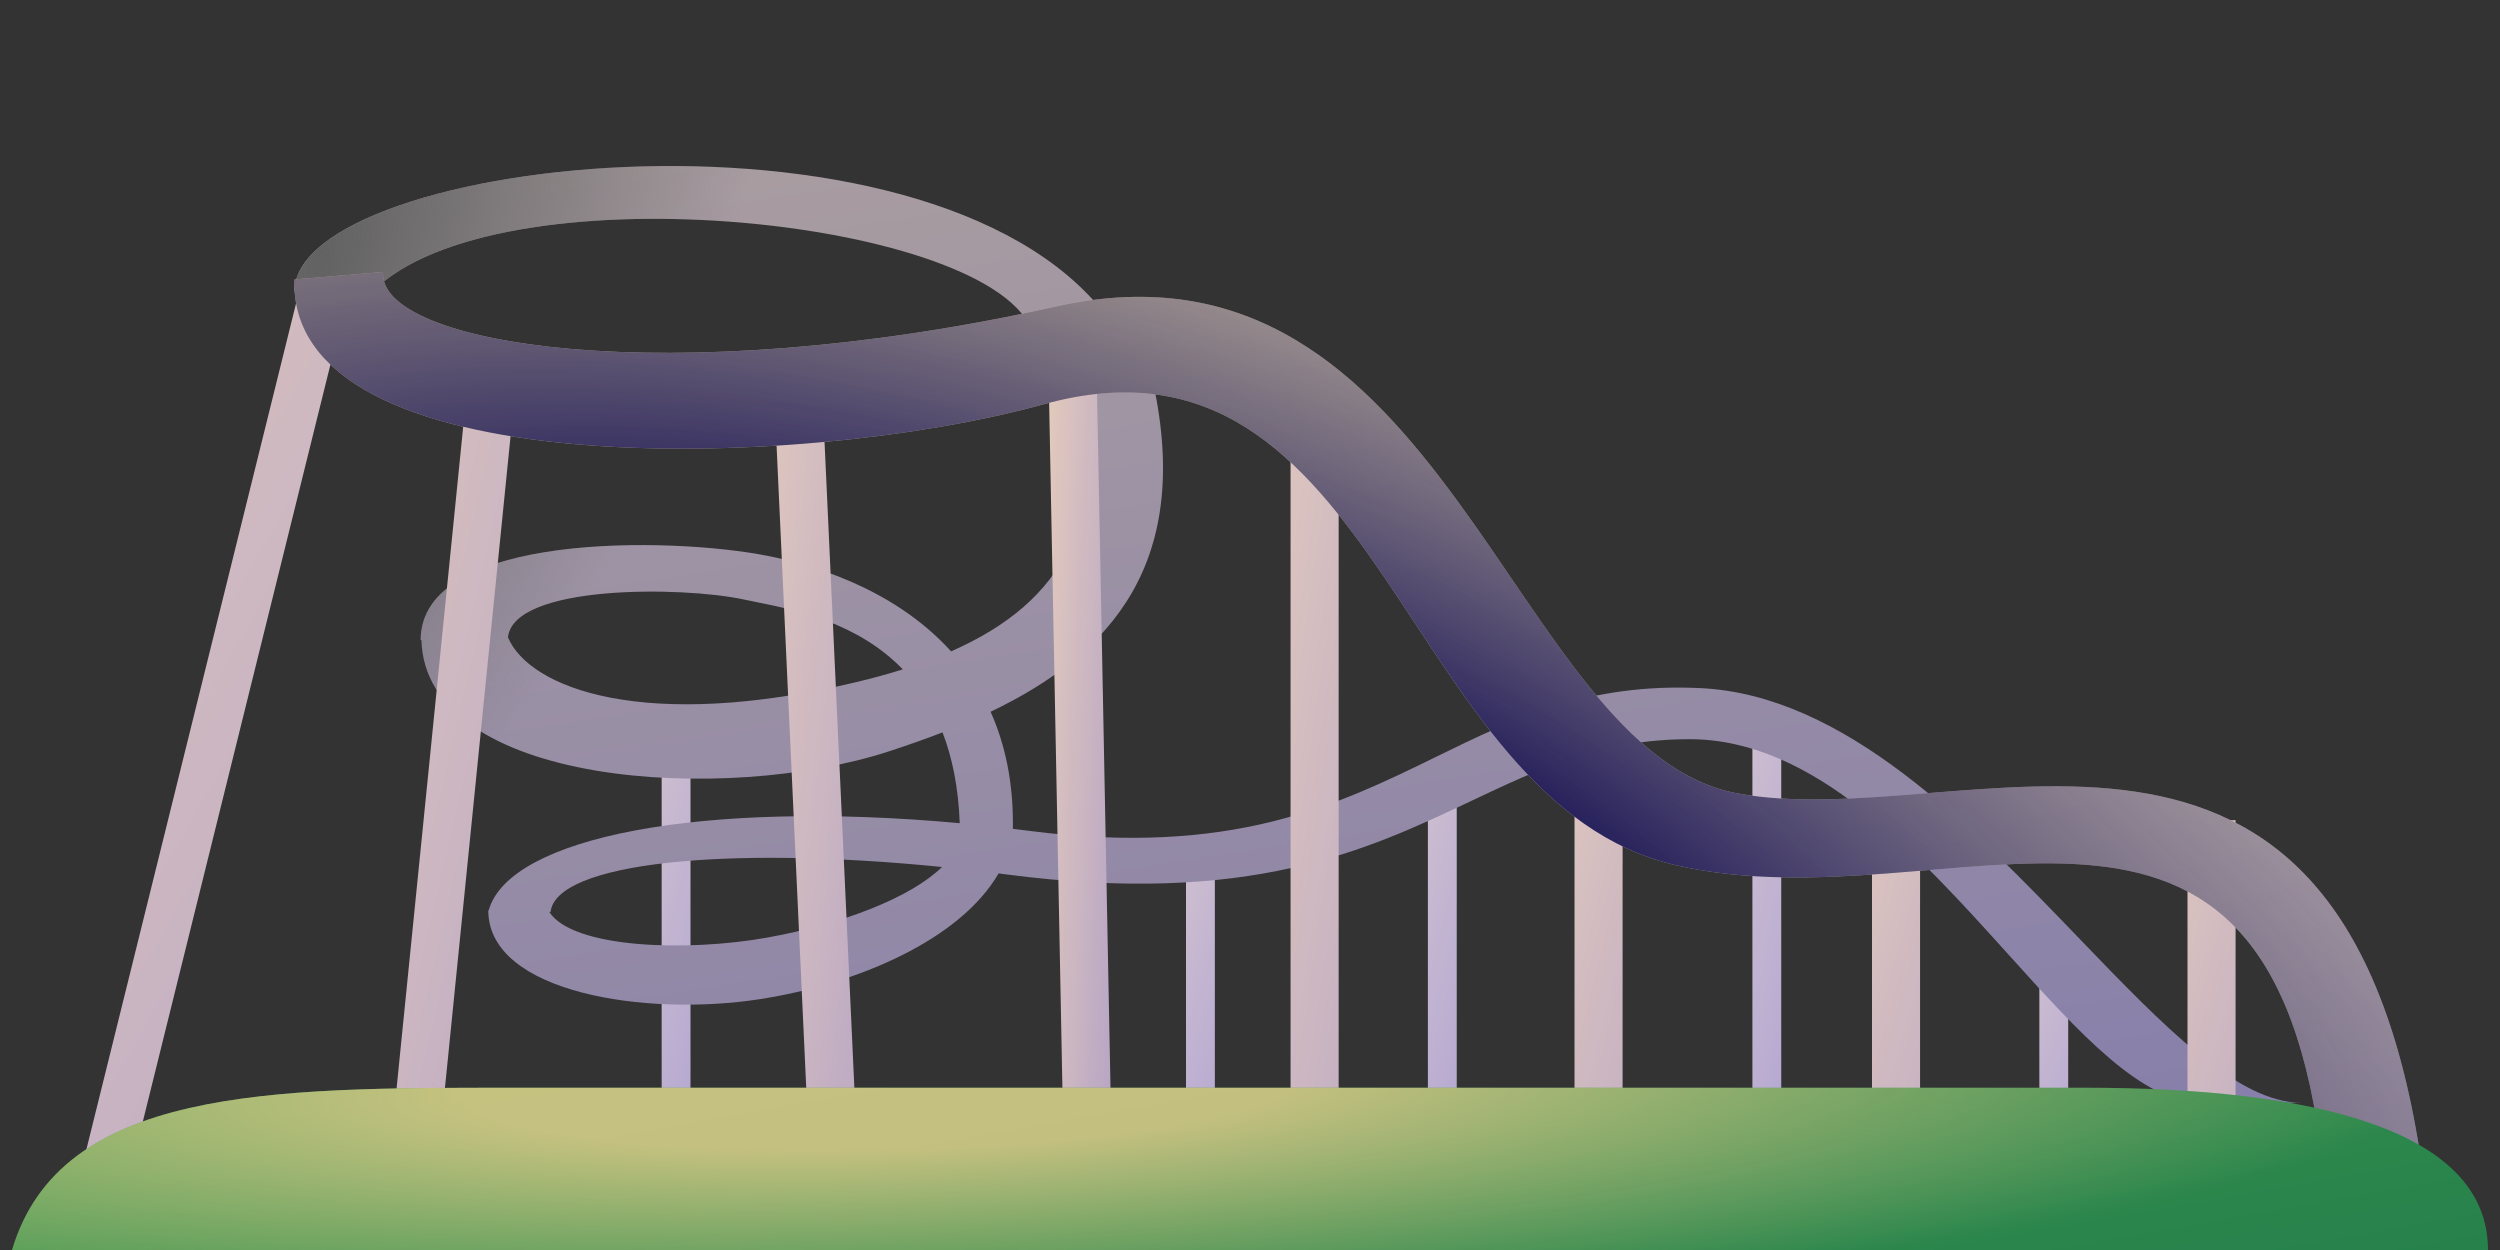
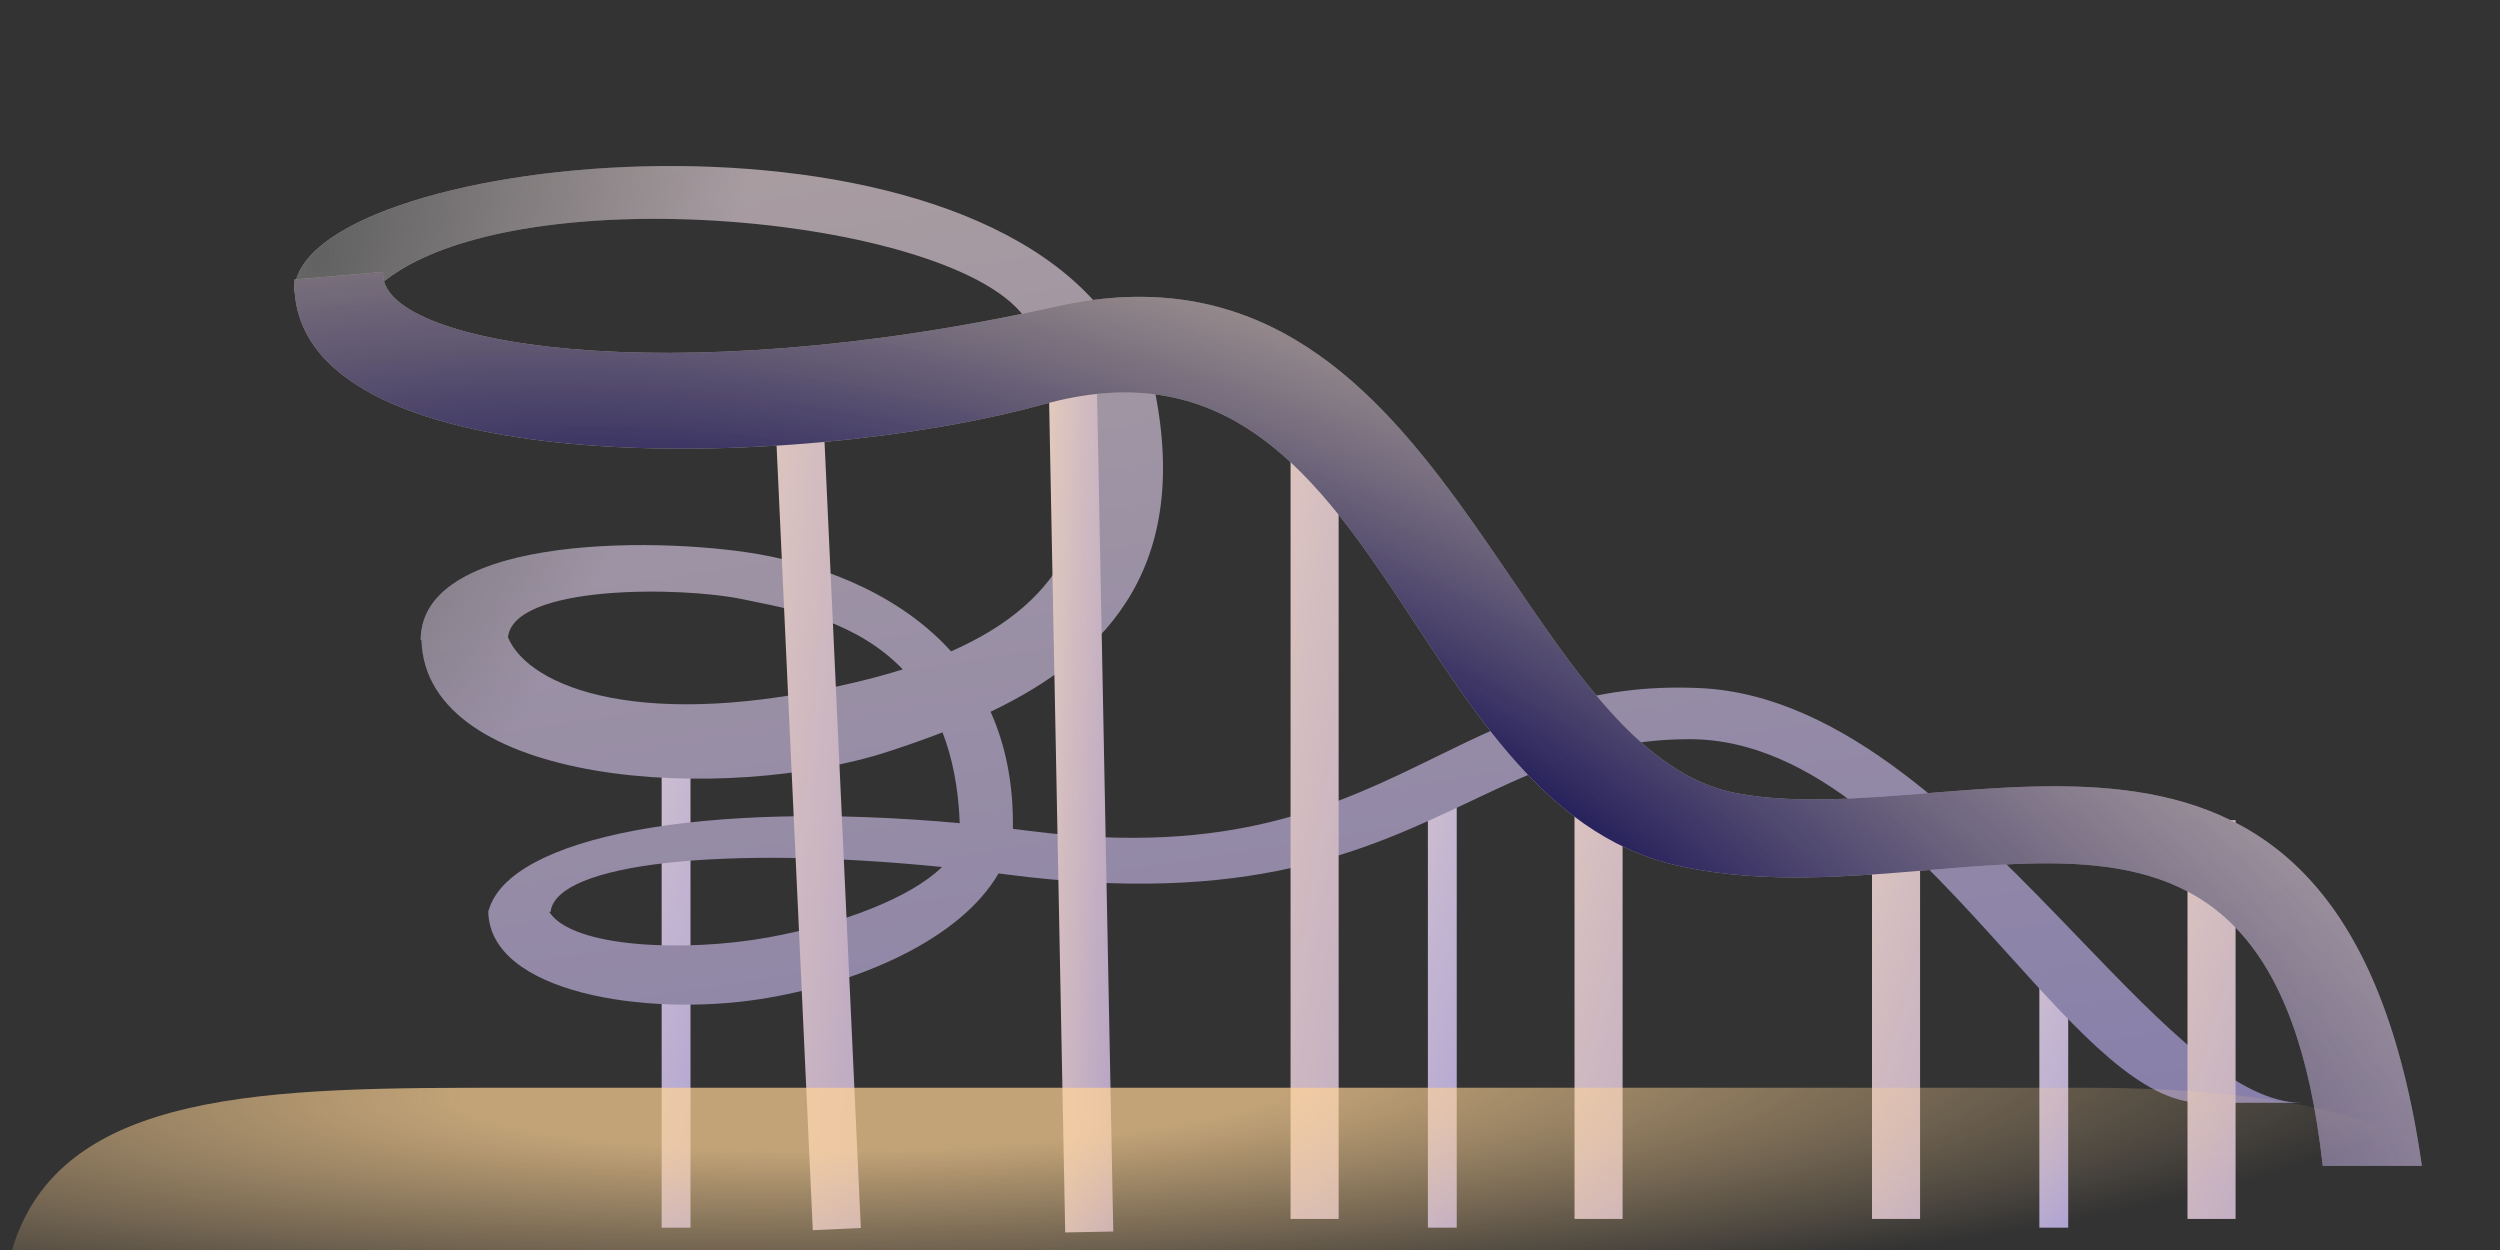
<svg xmlns="http://www.w3.org/2000/svg" viewBox="0 0 240 120" fill="none">
  <rect x="0" y="0" width="240" height="120" fill="#333333" stroke="none" />
  <path fill-rule="evenodd" clip-rule="evenodd" d="M63.519 117.855V71.541H66.288V117.855H63.519Z" fill="url(#paint0_linear_7588_1336)" />
-   <path fill-rule="evenodd" clip-rule="evenodd" d="M113.856 117.855L113.856 83.656L116.625 83.656L116.625 117.855L113.856 117.855Z" fill="url(#paint1_linear_7588_1336)" />
  <path fill-rule="evenodd" clip-rule="evenodd" d="M137.077 117.855L137.077 74.755L139.846 74.755L139.846 117.855L137.077 117.855Z" fill="url(#paint2_linear_7588_1336)" />
-   <path fill-rule="evenodd" clip-rule="evenodd" d="M168.231 117.855L168.231 69.1L171 69.1L171 117.855L168.231 117.855Z" fill="url(#paint3_linear_7588_1336)" />
  <path fill-rule="evenodd" clip-rule="evenodd" d="M195.779 117.855L195.779 92.022L198.548 92.022L198.548 117.855L195.779 117.855Z" fill="url(#paint4_linear_7588_1336)" />
  <path fill-rule="evenodd" clip-rule="evenodd" d="M28.269 27.981C28.269 15 91.154 7.789 107.019 31.443L98.942 31.442C94.038 20.769 47.596 16.154 35.769 27.981H28.269ZM73.702 53.365C64.466 51.518 40.385 51.058 40.385 61.442H40.461C40.85 75.458 69.627 77.273 85.385 72.115C87.106 71.552 88.813 70.955 90.483 70.308C91.408 72.699 92.006 75.57 92.136 79.026C67.476 76.766 48.87 80.337 46.913 87.404H46.875C46.875 87.45 46.876 87.496 46.877 87.542C46.876 87.544 46.876 87.546 46.875 87.548H46.877C47.059 95.294 61.939 97.634 72.979 95.914C82.381 94.449 92.195 90.194 95.862 83.848C96.105 83.879 96.349 83.91 96.593 83.942C119.909 86.989 131.226 81.631 141.212 76.903C147.775 73.796 153.763 70.962 162.204 70.962C174.158 70.962 184.088 81.969 192.797 91.62C199.596 99.156 205.649 105.866 211.339 105.866H220.962C214.785 105.866 207.691 98.494 199.607 90.093C189.18 79.256 177.104 66.708 163.224 66.058C152.39 65.55 145.333 69.003 137.876 72.651C128.374 77.299 118.223 82.265 98.78 79.76C98.264 79.693 97.749 79.629 97.237 79.568C97.303 75.117 96.48 71.412 95.096 68.329C106.56 62.846 114.805 53.976 110.481 35.769L103.558 37.212C106.128 49.596 102.452 57.627 91.303 62.531C85.563 56.18 77.231 54.071 73.702 53.365ZM90.436 83.231C69.672 81.151 53.385 82.815 52.853 87.548H52.731C54.962 91.021 65.862 91.415 73.702 90C80.878 88.705 87.422 86.177 90.436 83.231ZM82.212 65.481C61.894 70.319 50.817 66.076 48.763 61.185C49.288 56.111 65.435 56.271 71.394 57.548C71.747 57.623 72.128 57.7 72.535 57.782L72.537 57.783L72.539 57.783L72.54 57.783C76.346 58.551 82.314 59.754 86.669 64.258C85.271 64.699 83.786 65.106 82.212 65.481Z" fill="url(#paint5_linear_7588_1336)" />
  <path fill-rule="evenodd" clip-rule="evenodd" d="M28.269 27.981C28.269 15 91.154 7.789 107.019 31.443L98.942 31.442C94.038 20.769 47.596 16.154 35.769 27.981H28.269ZM73.702 53.365C64.466 51.518 40.385 51.058 40.385 61.442H40.461C40.85 75.458 69.627 77.273 85.385 72.115C87.106 71.552 88.813 70.955 90.483 70.308C91.408 72.699 92.006 75.57 92.136 79.026C67.476 76.766 48.87 80.337 46.913 87.404H46.875C46.875 87.45 46.876 87.496 46.877 87.542C46.876 87.544 46.876 87.546 46.875 87.548H46.877C47.059 95.294 61.939 97.634 72.979 95.914C82.381 94.449 92.195 90.194 95.862 83.848C96.105 83.879 96.349 83.91 96.593 83.942C119.909 86.989 131.226 81.631 141.212 76.903C147.775 73.796 153.763 70.962 162.204 70.962C174.158 70.962 184.088 81.969 192.797 91.62C199.596 99.156 205.649 105.866 211.339 105.866H220.962C214.785 105.866 207.691 98.494 199.607 90.093C189.18 79.256 177.104 66.708 163.224 66.058C152.39 65.55 145.333 69.003 137.876 72.651C128.374 77.299 118.223 82.265 98.78 79.76C98.264 79.693 97.749 79.629 97.237 79.568C97.303 75.117 96.48 71.412 95.096 68.329C106.56 62.846 114.805 53.976 110.481 35.769L103.558 37.212C106.128 49.596 102.452 57.627 91.303 62.531C85.563 56.18 77.231 54.071 73.702 53.365ZM90.436 83.231C69.672 81.151 53.385 82.815 52.853 87.548H52.731C54.962 91.021 65.862 91.415 73.702 90C80.878 88.705 87.422 86.177 90.436 83.231ZM82.212 65.481C61.894 70.319 50.817 66.076 48.763 61.185C49.288 56.111 65.435 56.271 71.394 57.548C71.747 57.623 72.128 57.7 72.535 57.782L72.537 57.783L72.539 57.783L72.54 57.783C76.346 58.551 82.314 59.754 86.669 64.258C85.271 64.699 83.786 65.106 82.212 65.481Z" fill="url(#paint6_radial_7588_1336)" />
-   <path fill-rule="evenodd" clip-rule="evenodd" d="M6.847 116.184L28.914 27.137L33.394 28.247L11.326 117.294L6.847 116.184Z" fill="url(#paint7_linear_7588_1336)" />
-   <path fill-rule="evenodd" clip-rule="evenodd" d="M36.791 117.203L44.723 38.425L49.315 38.888L41.383 117.666L36.791 117.203Z" fill="url(#paint8_linear_7588_1336)" />
  <path fill-rule="evenodd" clip-rule="evenodd" d="M78.03 118.097L74.424 40.043L79.035 39.83L82.641 117.884L78.03 118.097Z" fill="url(#paint9_linear_7588_1336)" />
  <path fill-rule="evenodd" clip-rule="evenodd" d="M102.26 118.314L100.673 36.393L105.288 36.304L106.875 118.225L102.26 118.314Z" fill="url(#paint10_linear_7588_1336)" />
  <path fill-rule="evenodd" clip-rule="evenodd" d="M123.894 117.017L123.894 43.56L128.51 43.56L128.51 117.017L123.894 117.017Z" fill="url(#paint11_linear_7588_1336)" />
  <path fill-rule="evenodd" clip-rule="evenodd" d="M151.154 117.017L151.154 74.442L155.769 74.442L155.769 117.017L151.154 117.017Z" fill="url(#paint12_linear_7588_1336)" />
  <path fill-rule="evenodd" clip-rule="evenodd" d="M179.712 117.017L179.712 78.737L184.327 78.737L184.327 117.017L179.712 117.017Z" fill="url(#paint13_linear_7588_1336)" />
  <path fill-rule="evenodd" clip-rule="evenodd" d="M210 117.017L210 78.737L214.615 78.737L214.615 117.017L210 117.017Z" fill="url(#paint14_linear_7588_1336)" />
  <path d="M100.241 38.798C76.432 45.359 27.549 46.442 28.27 26.827L36.779 26.106C36.203 33.029 63.895 37.788 101.395 29.423C138.895 21.058 144.869 72.045 166.731 76.154C188.593 80.263 225 59.712 232.5 111.923H222.981C218.077 67.212 187.501 89.135 160.962 83.077C134.424 77.019 132.693 29.856 100.241 38.798Z" fill="url(#paint15_linear_7588_1336)" />
  <path d="M100.241 38.798C76.432 45.359 27.549 46.442 28.27 26.827L36.779 26.106C36.203 33.029 63.895 37.788 101.395 29.423C138.895 21.058 144.869 72.045 166.731 76.154C188.593 80.263 225 59.712 232.5 111.923H222.981C218.077 67.212 187.501 89.135 160.962 83.077C134.424 77.019 132.693 29.856 100.241 38.798Z" fill="url(#paint16_radial_7588_1336)" />
-   <path d="M49.038 104.423C25.961 104.423 5.769 104.423 1.154 120H238.846C238.846 108.461 222.115 104.423 200.192 104.423H49.038H49.038Z" fill="url(#paint17_linear_7588_1336)" />
  <path d="M49.038 104.423C25.961 104.423 5.769 104.423 1.154 120H238.846C238.846 108.461 222.115 104.423 200.192 104.423H49.038H49.038Z" fill="url(#paint18_radial_7588_1336)" />
  <defs>
    <linearGradient id="paint0_linear_7588_1336" x1="75.352" y1="333.701" x2="-15.629" y2="312.53" gradientUnits="userSpaceOnUse">
      <stop offset="0.33" stop-color="#746FD7" />
      <stop offset="1" stop-color="#FFEACC" />
    </linearGradient>
    <linearGradient id="paint1_linear_7588_1336" x1="125.688" y1="277.238" x2="38.445" y2="249.745" gradientUnits="userSpaceOnUse">
      <stop offset="0.33" stop-color="#746FD7" />
      <stop offset="1" stop-color="#FFEACC" />
    </linearGradient>
    <linearGradient id="paint2_linear_7588_1336" x1="148.909" y1="318.72" x2="58.646" y2="296.15" gradientUnits="userSpaceOnUse">
      <stop offset="0.33" stop-color="#746FD7" />
      <stop offset="1" stop-color="#FFEACC" />
    </linearGradient>
    <linearGradient id="paint3_linear_7588_1336" x1="180.063" y1="345.077" x2="88.624" y2="324.865" gradientUnits="userSpaceOnUse">
      <stop offset="0.33" stop-color="#746FD7" />
      <stop offset="1" stop-color="#FFEACC" />
    </linearGradient>
    <linearGradient id="paint4_linear_7588_1336" x1="207.611" y1="238.252" x2="125.921" y2="204.172" gradientUnits="userSpaceOnUse">
      <stop offset="0.33" stop-color="#746FD7" />
      <stop offset="1" stop-color="#FFEACC" />
    </linearGradient>
    <linearGradient id="paint5_linear_7588_1336" x1="188.654" y1="239.423" x2="118.846" y2="-210.577" gradientUnits="userSpaceOnUse">
      <stop stop-color="#625EB6" />
      <stop offset="1" stop-color="#E8D58D" />
    </linearGradient>
    <radialGradient id="paint6_radial_7588_1336" cx="0" cy="0" r="1" gradientUnits="userSpaceOnUse" gradientTransform="translate(31.154 24.233) rotate(20.4) scale(37.239 79.795)">
      <stop stop-color="#626262" />
      <stop offset="1" stop-color="#626262" stop-opacity="0" />
    </radialGradient>
    <linearGradient id="paint7_linear_7588_1336" x1="59.04" y1="531.738" x2="-284.484" y2="332.952" gradientUnits="userSpaceOnUse">
      <stop stop-color="#655FD3" />
      <stop offset="1" stop-color="#FFE2B8" />
    </linearGradient>
    <linearGradient id="paint8_linear_7588_1336" x1="57.044" y1="484.579" x2="-99.161" y2="447.85" gradientUnits="userSpaceOnUse">
      <stop stop-color="#655FD3" />
      <stop offset="1" stop-color="#FFE2B8" />
    </linearGradient>
    <linearGradient id="paint9_linear_7588_1336" x1="84.892" y1="481.764" x2="10.826" y2="473.775" gradientUnits="userSpaceOnUse">
      <stop stop-color="#655FD3" />
      <stop offset="1" stop-color="#FFE2B8" />
    </linearGradient>
    <linearGradient id="paint10_linear_7588_1336" x1="106.572" y1="500.06" x2="73.671" y2="498.572" gradientUnits="userSpaceOnUse">
      <stop stop-color="#655FD3" />
      <stop offset="1" stop-color="#FFE2B8" />
    </linearGradient>
    <linearGradient id="paint11_linear_7588_1336" x1="136.65" y1="459.363" x2="42.764" y2="445.589" gradientUnits="userSpaceOnUse">
      <stop stop-color="#655FD3" />
      <stop offset="1" stop-color="#FFE2B8" />
    </linearGradient>
    <linearGradient id="paint12_linear_7588_1336" x1="163.909" y1="315.438" x2="73.778" y2="292.623" gradientUnits="userSpaceOnUse">
      <stop stop-color="#655FD3" />
      <stop offset="1" stop-color="#FFE2B8" />
    </linearGradient>
    <linearGradient id="paint13_linear_7588_1336" x1="192.467" y1="295.424" x2="103.603" y2="270.406" gradientUnits="userSpaceOnUse">
      <stop stop-color="#655FD3" />
      <stop offset="1" stop-color="#FFE2B8" />
    </linearGradient>
    <linearGradient id="paint14_linear_7588_1336" x1="222.755" y1="295.424" x2="133.892" y2="270.406" gradientUnits="userSpaceOnUse">
      <stop stop-color="#655FD3" />
      <stop offset="1" stop-color="#FFE2B8" />
    </linearGradient>
    <linearGradient id="paint15_linear_7588_1336" x1="298.774" y1="464.299" x2="122.928" y2="-172.68" gradientUnits="userSpaceOnUse">
      <stop stop-color="#5750E2" />
      <stop offset="1" stop-color="#FFE994" />
    </linearGradient>
    <radialGradient id="paint16_radial_7588_1336" cx="0" cy="0" r="1" gradientUnits="userSpaceOnUse" gradientTransform="translate(97.5 95.483) rotate(20.138) scale(190.185 92.656)">
      <stop offset="0.395" stop-color="#171155" />
      <stop offset="1" stop-color="#666666" stop-opacity="0" />
    </radialGradient>
    <linearGradient id="paint17_linear_7588_1336" x1="112.788" y1="158.368" x2="88.558" y2="22.214" gradientUnits="userSpaceOnUse">
      <stop stop-color="#1E794A" />
      <stop offset="1" stop-color="#62BE55" />
    </linearGradient>
    <radialGradient id="paint18_radial_7588_1336" cx="0" cy="0" r="1" gradientUnits="userSpaceOnUse" gradientTransform="translate(83.654 104.423) rotate(-1.277) scale(155.231 22.986)">
      <stop offset="0.26" stop-color="#FFD394" stop-opacity="0.7" />
      <stop offset="1" stop-color="#FFD394" stop-opacity="0" />
    </radialGradient>
  </defs>
</svg>